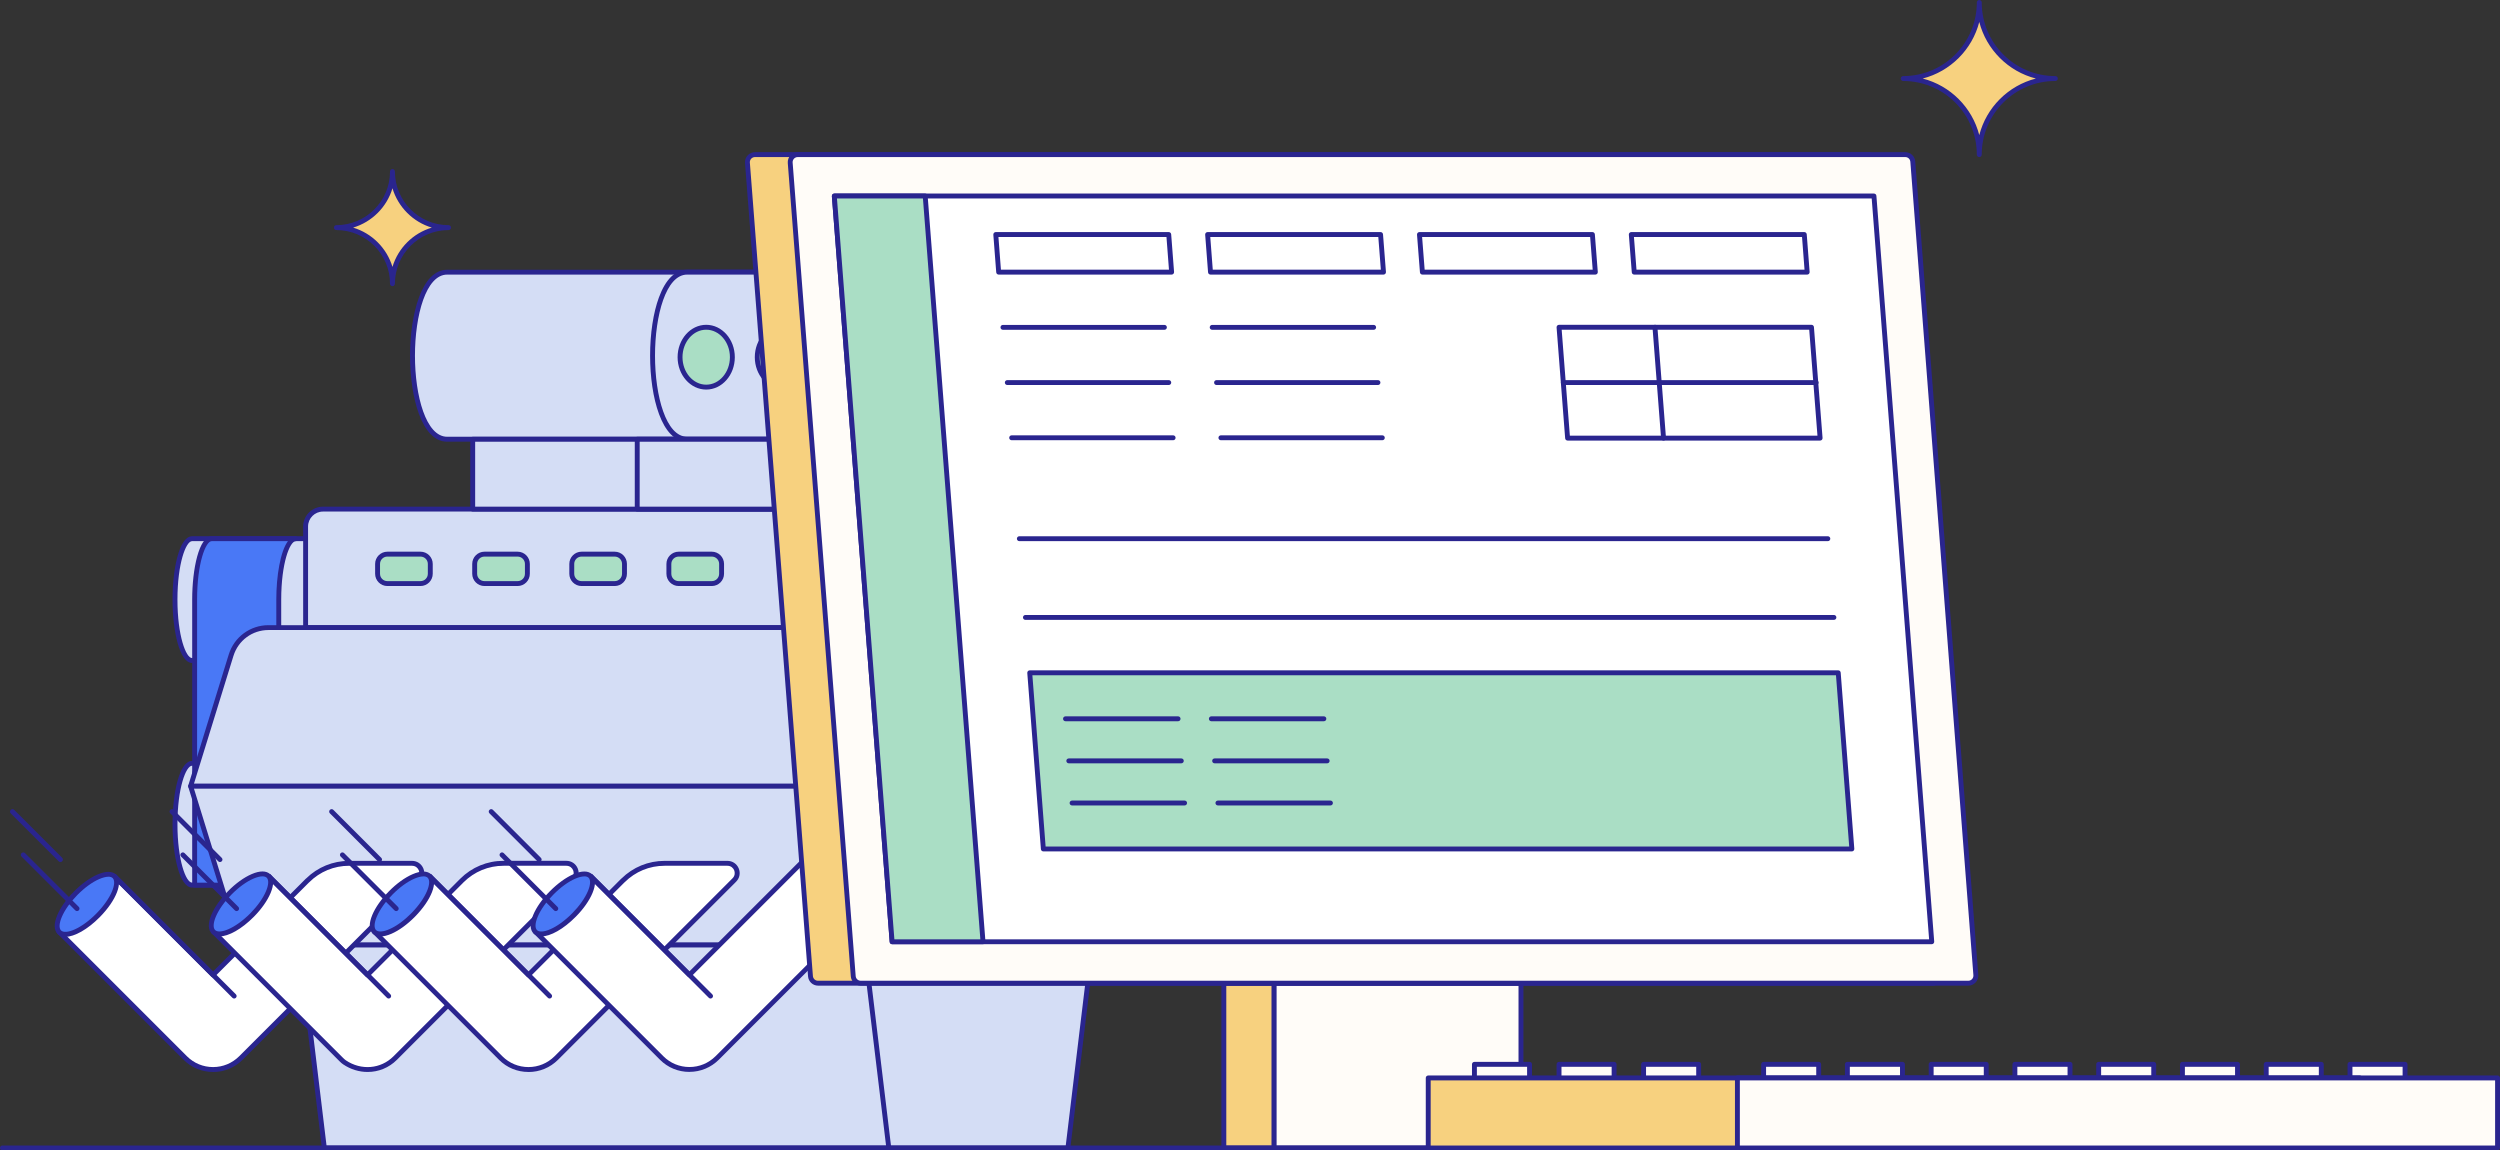
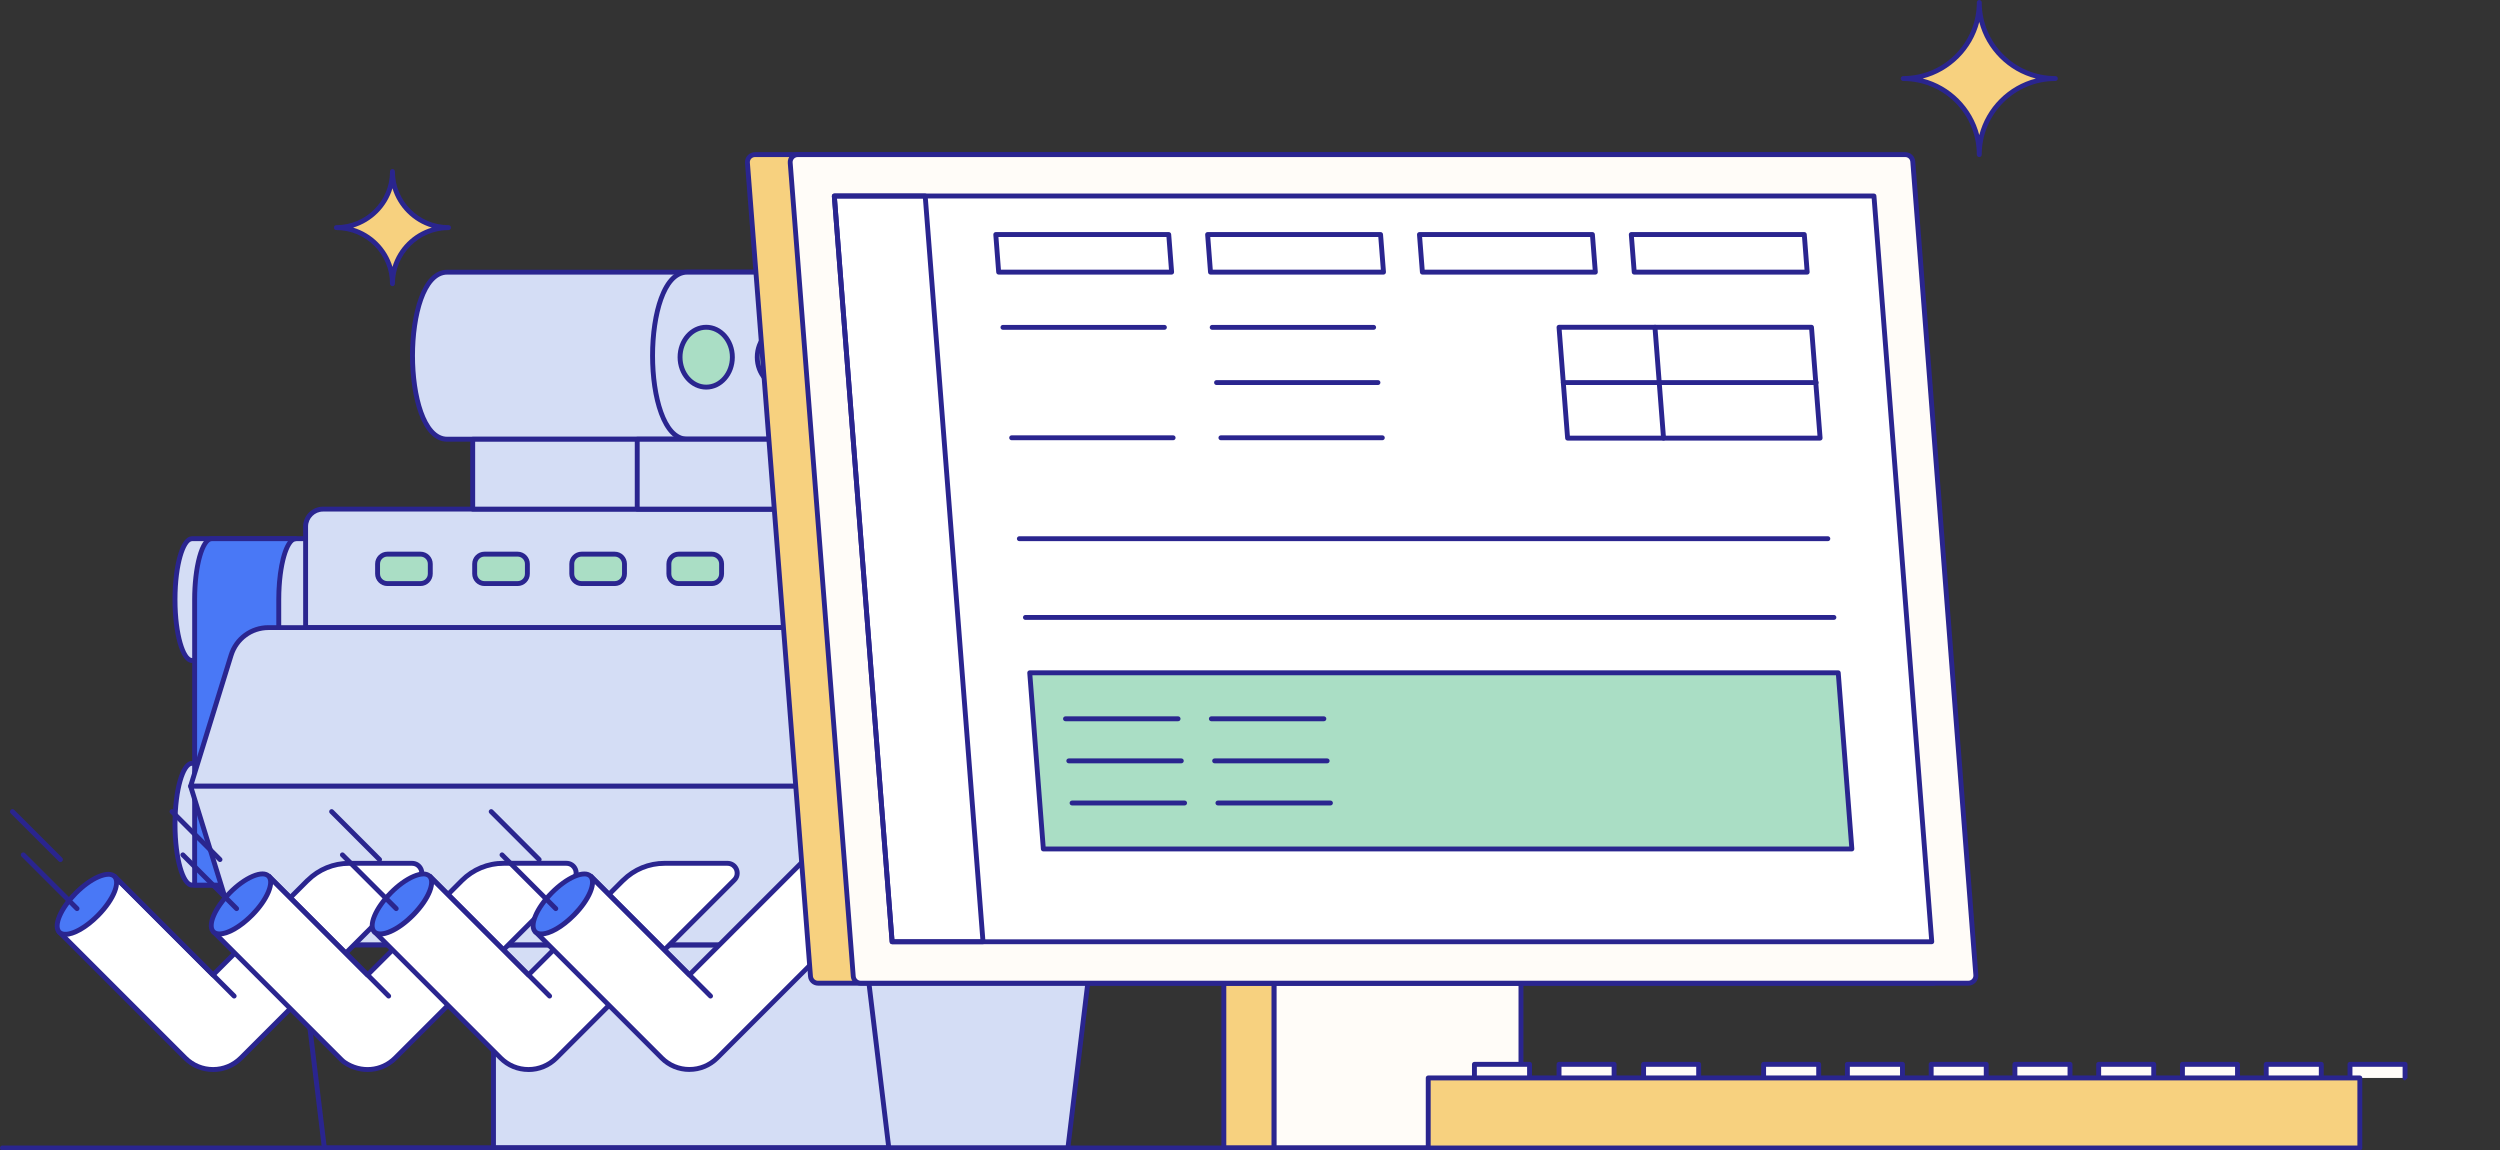
<svg xmlns="http://www.w3.org/2000/svg" id="Layer_2" viewBox="0 0 510.3 234.83">
  <rect x="0" y="0" width="510.3" height="234.83" fill="#333333" stroke="none" />
  <defs>
    <style>.cls-1{fill:#f7d17f;}.cls-2{fill:#fff;}.cls-3{fill:#fffcf8;}.cls-4{fill:#aadec5;}.cls-5{fill:#d4ddf5;}.cls-6{fill:#2a258e;}.cls-7{fill:#2a258f;}.cls-8{fill:#4978f6;}</style>
  </defs>
  <g id="Layer_1-2">
    <g>
      <g>
        <path class="cls-5" d="M217.98,234.32H100.73v-41.47h122.25l-5,41.47Z" />
        <path class="cls-7" d="M217.98,234.82H100.73c-.28,0-.5-.22-.5-.5v-41.47c0-.28,.22-.5,.5-.5h122.25c.14,0,.28,.06,.37,.17,.1,.11,.14,.25,.12,.39l-5,41.47c-.03,.25-.24,.44-.5,.44Zm-116.75-1h116.31l4.88-40.47H101.23v40.47Z" />
      </g>
      <g>
-         <path class="cls-5" d="M181.43,234.32H66.21l-5-41.47h115.22l5,41.47Z" />
        <path class="cls-7" d="M181.43,234.82H66.21c-.25,0-.47-.19-.5-.44l-5-41.47c-.02-.14,.03-.28,.12-.39,.09-.11,.23-.17,.37-.17h115.22c.25,0,.47,.19,.5,.44l5,41.47c.02,.14-.03,.28-.12,.39-.09,.11-.23,.17-.37,.17Zm-114.78-1h114.21l-4.88-40.47H61.77l4.88,40.47Z" />
      </g>
      <g>
        <path class="cls-5" d="M163.11,55.55H91.27c-9.42,0-9.42,34.11,0,34.11h71.84c9.42,0,9.42-34.11,0-34.11Z" />
        <path class="cls-7" d="M163.11,90.16H91.27c-5.2,0-7.57-9.1-7.57-17.55s2.37-17.55,7.57-17.55h71.84c5.2,0,7.56,9.1,7.56,17.55s-2.37,17.55-7.56,17.55ZM91.27,56.05c-4.31,0-6.57,8.33-6.57,16.55s2.26,16.55,6.57,16.55h71.84c4.31,0,6.56-8.33,6.56-16.55s-2.25-16.55-6.56-16.55H91.27Z" />
      </g>
      <g>
        <path class="cls-5" d="M179.98,55.55h-39.72c-9.42,0-9.42,34.11,0,34.11h39.72c9.42,0,9.42-34.11,0-34.11Z" />
        <path class="cls-7" d="M179.98,90.16h-39.72c-5.2,0-7.56-9.1-7.56-17.55,0-4.53,.64-8.75,1.8-11.9,1.36-3.7,3.36-5.66,5.77-5.66h39.72c5.2,0,7.56,9.1,7.56,17.55s-2.37,17.55-7.56,17.55Zm-39.72-34.11c-4.31,0-6.56,8.33-6.56,16.55s2.25,16.55,6.56,16.55h39.72c4.31,0,6.56-8.33,6.56-16.55s-2.25-16.55-6.56-16.55h-39.72Z" />
      </g>
      <g>
        <path class="cls-4" d="M144.15,79.02c2.95,0,5.34-2.74,5.34-6.11s-2.39-6.11-5.34-6.11-5.34,2.74-5.34,6.11,2.39,6.11,5.34,6.11Z" />
        <path class="cls-7" d="M144.15,79.52c-3.22,0-5.84-2.97-5.84-6.61s2.62-6.61,5.84-6.61,5.84,2.96,5.84,6.61-2.62,6.61-5.84,6.61Zm0-12.22c-2.67,0-4.84,2.52-4.84,5.61s2.17,5.61,4.84,5.61,4.84-2.52,4.84-5.61-2.17-5.61-4.84-5.61Z" />
      </g>
      <g>
        <path class="cls-4" d="M159.91,79.02c2.95,0,5.34-2.74,5.34-6.11s-2.39-6.11-5.34-6.11-5.34,2.74-5.34,6.11,2.39,6.11,5.34,6.11Z" />
        <path class="cls-7" d="M159.91,79.52c-3.22,0-5.84-2.97-5.84-6.61s2.62-6.61,5.84-6.61,5.84,2.96,5.84,6.61-2.62,6.61-5.84,6.61Zm0-12.22c-2.67,0-4.84,2.52-4.84,5.61s2.17,5.61,4.84,5.61,4.84-2.52,4.84-5.61-2.17-5.61-4.84-5.61Z" />
      </g>
      <g>
        <path class="cls-4" d="M175.66,79.02c2.95,0,5.34-2.74,5.34-6.11s-2.39-6.11-5.34-6.11-5.34,2.74-5.34,6.11,2.39,6.11,5.34,6.11Z" />
        <path class="cls-7" d="M175.66,79.52c-3.22,0-5.84-2.97-5.84-6.61s2.62-6.61,5.84-6.61,5.84,2.96,5.84,6.61-2.62,6.61-5.84,6.61Zm0-12.22c-2.67,0-4.84,2.52-4.84,5.61s2.17,5.61,4.84,5.61,4.84-2.52,4.84-5.61-2.17-5.61-4.84-5.61Z" />
      </g>
      <g>
        <path class="cls-5" d="M39.2,155.81c-1.92,0-3.48,5.57-3.48,12.43s1.56,12.43,3.48,12.43h25.2v-24.87h-25.2Z" />
        <path class="cls-7" d="M64.4,181.17h-25.2c-2.58,0-3.98-6.66-3.98-12.93s1.35-12.72,3.86-12.92c.04,0,.08-.01,.12-.01h25.2c.28,0,.5,.22,.5,.5v24.87c0,.28-.22,.5-.5,.5Zm-25.1-24.87s-.06,0-.1,0c-1.24,0-2.98,4.54-2.98,11.93s1.74,11.93,2.98,11.93h24.7v-23.87h-24.6Z" />
      </g>
      <g>
        <path class="cls-5" d="M65.57,180.68c2.09,0,3.78-6.04,3.78-13.5s-1.69-13.5-3.78-13.5-3.78,6.04-3.78,13.5,1.69,13.5,3.78,13.5Z" />
        <path class="cls-7" d="M65.57,181.18c-2.78,0-4.28-7.21-4.28-14s1.5-14,4.28-14,4.28,7.21,4.28,14-1.5,14-4.28,14Zm0-27c-1.37,0-3.28,4.95-3.28,13s1.91,13,3.28,13,3.28-4.95,3.28-13-1.91-13-3.28-13Z" />
      </g>
      <g>
        <path class="cls-5" d="M39.2,109.96c-1.92,0-3.48,5.57-3.48,12.43s1.56,12.43,3.48,12.43h26.53v-24.87h-26.53Z" />
        <path class="cls-7" d="M65.73,135.32h-26.53c-2.58,0-3.98-6.66-3.98-12.93s1.35-12.71,3.85-12.92c.04,0,.08-.02,.13-.02h26.53c.28,0,.5,.22,.5,.5v24.87c0,.28-.22,.5-.5,.5Zm-26.43-24.87s-.07,.01-.1,.01c-1.24,0-2.98,4.54-2.98,11.93s1.74,11.93,2.98,11.93h26.03v-23.87h-25.93Z" />
      </g>
      <g>
        <path class="cls-8" d="M43.21,109.96c-1.92,0-3.48,5.57-3.48,12.43v58.28h17.17v-58.28c0-6.87,1.56-12.43,3.48-12.43h-17.17Z" />
        <path class="cls-7" d="M56.9,181.17h-17.17c-.28,0-.5-.22-.5-.5v-58.28c0-6.27,1.4-12.93,3.98-12.93h17.17c.28,0,.5,.22,.5,.5s-.22,.5-.5,.5c-1.24,0-2.98,4.54-2.98,11.93v58.28c0,.28-.22,.5-.5,.5Zm-16.67-1h16.17v-57.78c0-4.8,.82-9.84,2.37-11.93h-15.56c-1.24,0-2.98,4.54-2.98,11.93v57.78Z" />
      </g>
      <g>
        <path class="cls-5" d="M65.93,103.92h126.3v24.19H62.38v-20.64c0-1.96,1.59-3.55,3.55-3.55Z" />
        <path class="cls-7" d="M192.23,128.61H62.38c-.28,0-.5-.22-.5-.5v-20.64c0-2.23,1.82-4.05,4.05-4.05h126.3c.28,0,.5,.22,.5,.5v24.19c0,.28-.22,.5-.5,.5Zm-129.35-1H191.73v-23.19H65.93c-1.68,0-3.05,1.37-3.05,3.05v20.14Z" />
      </g>
      <g>
        <path class="cls-5" d="M158.11,89.66h-61.62v14.26h61.62v-14.26Z" />
        <path class="cls-7" d="M158.11,104.42h-61.62c-.28,0-.5-.22-.5-.5v-14.26c0-.28,.22-.5,.5-.5h61.62c.28,0,.5,.22,.5,.5v14.26c0,.28-.22,.5-.5,.5Zm-61.12-1h60.62v-13.26h-60.62v13.26Z" />
      </g>
      <g>
        <path class="cls-5" d="M168.89,89.66h-38.82v14.26h38.82v-14.26Z" />
        <path class="cls-7" d="M168.89,104.42h-38.82c-.28,0-.5-.22-.5-.5v-14.26c0-.28,.22-.5,.5-.5h38.82c.28,0,.5,.22,.5,.5v14.26c0,.28-.22,.5-.5,.5Zm-38.32-1h37.82v-13.26h-37.82v13.26Z" />
      </g>
      <g>
        <path class="cls-5" d="M54.82,128.1H192.77l10,32.37H38.91l8.26-26.73c1.04-3.35,4.13-5.64,7.64-5.64h.01Z" />
        <path class="cls-7" d="M202.77,160.97H38.91c-.16,0-.31-.08-.4-.2s-.12-.29-.08-.44l8.26-26.73c1.11-3.58,4.38-5.99,8.12-5.99H192.77c.22,0,.41,.14,.48,.35l10,32.37c.05,.15,.02,.32-.08,.44s-.24,.2-.4,.2Zm-163.18-1H202.09l-9.69-31.37H54.81c-3.3,0-6.18,2.12-7.16,5.29l-8.06,26.08Z" />
      </g>
      <g>
        <path class="cls-1" d="M260.08,200.69h-10.27v33.64h10.27v-33.64Z" />
        <path class="cls-7" d="M260.08,234.83h-10.27c-.28,0-.5-.22-.5-.5v-33.64c0-.28,.22-.5,.5-.5h10.27c.28,0,.5,.22,.5,.5v33.64c0,.28-.22,.5-.5,.5Zm-9.77-1h9.27v-32.64h-9.27v32.64Z" />
      </g>
      <g>
        <path class="cls-3" d="M310.46,200.69h-50.38v33.64h50.38v-33.64Z" />
        <path class="cls-7" d="M310.46,234.83h-50.38c-.28,0-.5-.22-.5-.5v-33.64c0-.28,.22-.5,.5-.5h50.38c.28,0,.5,.22,.5,.5v33.64c0,.28-.22,.5-.5,.5Zm-49.88-1h49.38v-32.64h-49.38v32.64Z" />
      </g>
      <path class="cls-7" d="M367.05,234.82H.5c-.28,0-.5-.22-.5-.5s.22-.5,.5-.5H367.05c.28,0,.5,.22,.5,.5s-.22,.5-.5,.5Z" />
      <path class="cls-3" d="M300.96,220.03v-2.78h11.25v2.78" />
      <path class="cls-7" d="M312.21,220.53c-.28,0-.5-.22-.5-.5v-2.28h-10.25v2.28c0,.28-.22,.5-.5,.5s-.5-.22-.5-.5v-2.78c0-.28,.22-.5,.5-.5h11.25c.28,0,.5,.22,.5,.5v2.78c0,.28-.22,.5-.5,.5Z" />
      <path class="cls-3" d="M318.23,220.03v-2.78h11.24v2.78" />
      <path class="cls-7" d="M329.47,220.53c-.28,0-.5-.22-.5-.5v-2.28h-10.24v2.28c0,.28-.22,.5-.5,.5s-.5-.22-.5-.5v-2.78c0-.28,.22-.5,.5-.5h11.24c.28,0,.5,.22,.5,.5v2.78c0,.28-.22,.5-.5,.5Z" />
      <path class="cls-3" d="M335.49,220.03v-2.78h11.24v2.78" />
      <path class="cls-7" d="M346.73,220.53c-.28,0-.5-.22-.5-.5v-2.28h-10.24v2.28c0,.28-.22,.5-.5,.5s-.5-.22-.5-.5v-2.78c0-.28,.22-.5,.5-.5h11.24c.28,0,.5,.22,.5,.5v2.78c0,.28-.22,.5-.5,.5Z" />
      <path class="cls-3" d="M359.99,220.03v-2.78h11.24v2.78" />
      <path class="cls-7" d="M371.23,220.53c-.28,0-.5-.22-.5-.5v-2.28h-10.24v2.28c0,.28-.22,.5-.5,.5s-.5-.22-.5-.5v-2.78c0-.28,.22-.5,.5-.5h11.24c.28,0,.5,.22,.5,.5v2.78c0,.28-.22,.5-.5,.5Z" />
      <path class="cls-3" d="M377.09,220.03v-2.78h11.24v2.78" />
      <path class="cls-7" d="M388.33,220.53c-.28,0-.5-.22-.5-.5v-2.28h-10.24v2.28c0,.28-.22,.5-.5,.5s-.5-.22-.5-.5v-2.78c0-.28,.22-.5,.5-.5h11.24c.28,0,.5,.22,.5,.5v2.78c0,.28-.22,.5-.5,.5Z" />
      <path class="cls-3" d="M394.19,220.03v-2.78h11.24v2.78" />
      <path class="cls-7" d="M405.43,220.53c-.28,0-.5-.22-.5-.5v-2.28h-10.24v2.28c0,.28-.22,.5-.5,.5s-.5-.22-.5-.5v-2.78c0-.28,.22-.5,.5-.5h11.24c.28,0,.5,.22,.5,.5v2.78c0,.28-.22,.5-.5,.5Z" />
      <path class="cls-3" d="M411.28,220.03v-2.78h11.25v2.78" />
      <path class="cls-7" d="M422.53,220.53c-.28,0-.5-.22-.5-.5v-2.28h-10.25v2.28c0,.28-.22,.5-.5,.5s-.5-.22-.5-.5v-2.78c0-.28,.22-.5,.5-.5h11.25c.28,0,.5,.22,.5,.5v2.78c0,.28-.22,.5-.5,.5Z" />
      <path class="cls-3" d="M428.38,220.03v-2.78h11.24v2.78" />
      <path class="cls-7" d="M439.62,220.53c-.28,0-.5-.22-.5-.5v-2.28h-10.24v2.28c0,.28-.22,.5-.5,.5s-.5-.22-.5-.5v-2.78c0-.28,.22-.5,.5-.5h11.24c.28,0,.5,.22,.5,.5v2.78c0,.28-.22,.5-.5,.5Z" />
      <path class="cls-3" d="M445.48,220.03v-2.78h11.24v2.78" />
      <path class="cls-7" d="M456.72,220.53c-.28,0-.5-.22-.5-.5v-2.28h-10.24v2.28c0,.28-.22,.5-.5,.5s-.5-.22-.5-.5v-2.78c0-.28,.22-.5,.5-.5h11.24c.28,0,.5,.22,.5,.5v2.78c0,.28-.22,.5-.5,.5Z" />
      <path class="cls-3" d="M462.58,220.03v-2.78h11.24v2.78" />
      <path class="cls-7" d="M473.82,220.53c-.28,0-.5-.22-.5-.5v-2.28h-10.24v2.28c0,.28-.22,.5-.5,.5s-.5-.22-.5-.5v-2.78c0-.28,.22-.5,.5-.5h11.24c.28,0,.5,.22,.5,.5v2.78c0,.28-.22,.5-.5,.5Z" />
      <path class="cls-3" d="M479.68,220.03v-2.78h11.24v2.78" />
-       <path class="cls-7" d="M490.92,220.53c-.28,0-.5-.22-.5-.5v-2.28h-10.24v2.28c0,.28-.22,.5-.5,.5s-.5-.22-.5-.5v-2.78c0-.28,.22-.5,.5-.5h11.24c.28,0,.5,.22,.5,.5v2.78c0,.28-.22,.5-.5,.5Z" />
+       <path class="cls-7" d="M490.92,220.53c-.28,0-.5-.22-.5-.5v-2.28h-10.24v2.28c0,.28-.22,.5-.5,.5s-.5-.22-.5-.5v-2.78c0-.28,.22-.5,.5-.5h11.24c.28,0,.5,.22,.5,.5v2.78Z" />
      <g>
        <path class="cls-1" d="M481.69,220.03h-190.16v14.29h190.16v-14.29Z" />
        <path class="cls-7" d="M481.69,234.82h-190.16c-.28,0-.5-.22-.5-.5v-14.29c0-.28,.22-.5,.5-.5h190.16c.28,0,.5,.22,.5,.5v14.29c0,.28-.22,.5-.5,.5Zm-189.66-1h189.16v-13.29h-189.16v13.29Z" />
      </g>
      <g>
-         <path class="cls-3" d="M509.8,220.03h-155.16v14.29h155.16v-14.29Z" />
-         <path class="cls-7" d="M509.8,234.82h-155.16c-.28,0-.5-.22-.5-.5v-14.29c0-.28,.22-.5,.5-.5h155.16c.28,0,.5,.22,.5,.5v14.29c0,.28-.22,.5-.5,.5Zm-154.66-1h154.16v-13.29h-154.16v13.29Z" />
-       </g>
+         </g>
      <g>
        <path class="cls-5" d="M192.77,192.85H48.91l-10-32.37H202.77l-10,32.37Z" />
        <path class="cls-7" d="M192.77,193.35H48.91c-.22,0-.41-.14-.48-.35l-10-32.37c-.05-.15-.02-.32,.08-.44s.24-.2,.4-.2H202.77c.16,0,.31,.08,.4,.2s.12,.29,.08,.44l-10,32.37c-.06,.21-.26,.35-.48,.35Zm-143.49-1H192.4l9.69-31.37H39.59l9.69,31.37Z" />
      </g>
      <g>
        <path class="cls-2" d="M62.75,179.72l-19.28,19.28-20.11-20.11-11.31,11.31,25.77,25.77c1.56,1.56,3.61,2.34,5.66,2.34s4.09-.78,5.66-2.34l36.35-36.35c1.26-1.26,.37-3.41-1.41-3.41h-12.83c-3.18,0-6.23,1.26-8.49,3.51h-.01Z" />
        <path class="cls-7" d="M43.48,218.81c-2.27,0-4.41-.88-6.01-2.49l-25.77-25.77c-.09-.09-.15-.22-.15-.35s.05-.26,.15-.35l11.31-11.31c.2-.2,.51-.2,.71,0l19.76,19.76,18.93-18.93s.04-.04,.07-.05c2.36-2.32,5.48-3.6,8.79-3.6h12.83c1.03,0,1.91,.59,2.31,1.54,.39,.95,.19,1.99-.54,2.72l-36.35,36.35c-1.61,1.6-3.75,2.49-6.01,2.49Zm-30.72-28.61l25.42,25.42c1.42,1.41,3.3,2.19,5.31,2.19s3.88-.78,5.31-2.19l36.35-36.35c.52-.52,.51-1.19,.33-1.63-.19-.45-.65-.92-1.38-.92h-12.83c-3.07,0-5.96,1.19-8.14,3.36-.02,.02-.04,.04-.06,.05l-19.23,19.23c-.19,.19-.52,.19-.71,0l-19.76-19.76-10.6,10.6Z" />
      </g>
      <path class="cls-7" d="M47.79,203.82c-.13,0-.26-.05-.35-.15l-24.43-24.44c-.2-.2-.2-.51,0-.71s.51-.2,.71,0l24.43,24.44c.2,.2,.2,.51,0,.71-.1,.1-.23,.15-.35,.15Z" />
      <g>
        <path class="cls-8" d="M20.02,186.84c3.1-3.15,4.6-6.7,3.33-7.95-1.26-1.24-4.8,.29-7.9,3.44-3.1,3.14-4.6,6.7-3.33,7.95,1.26,1.24,4.8-.3,7.9-3.44Z" />
        <path class="cls-7" d="M13.35,191.21c-.65,0-1.2-.19-1.59-.58-.77-.75-.79-2.11-.08-3.81,.65-1.56,1.86-3.28,3.41-4.84,1.54-1.57,3.25-2.8,4.8-3.47,1.69-.74,3.05-.73,3.81,.03,1.5,1.49,.07,5.21-3.33,8.66h0c-2.51,2.54-5.19,4.02-7.02,4.02Zm8.77-12.25c-.49,0-1.12,.16-1.83,.46-1.44,.62-3.03,1.78-4.49,3.26-1.46,1.48-2.59,3.08-3.2,4.53-.53,1.26-.58,2.28-.14,2.71,.91,.9,4.09-.29,7.2-3.44h0c3.1-3.15,4.25-6.34,3.34-7.24-.19-.19-.5-.29-.88-.29Zm-2.1,7.88h0Z" />
      </g>
      <g>
        <path class="cls-2" d="M94.28,179.72l-19.28,19.28-20.11-20.11-11.31,11.31,26.09,26.09c.2,.2,.42,.4,.66,.56,3.49,2.35,7.72,1.73,10.33-.88l36.35-36.35c1.26-1.26,.37-3.41-1.41-3.41h-12.83c-3.18,0-6.23,1.26-8.49,3.51Z" />
        <path class="cls-7" d="M75.03,218.81c-1.7,0-3.44-.51-4.98-1.55-.23-.15-.46-.35-.73-.62l-26.09-26.09c-.09-.09-.15-.22-.15-.35s.05-.26,.15-.35l11.31-11.31c.2-.2,.51-.2,.71,0l19.76,19.76,18.93-18.93h0c2.37-2.36,5.51-3.66,8.84-3.66h12.83c1.03,0,1.91,.59,2.31,1.54,.39,.95,.19,1.99-.54,2.72l-36.35,36.35c-1.65,1.65-3.79,2.49-5.98,2.49Zm-30.74-28.61l25.74,25.74c.22,.22,.41,.38,.58,.5,3.12,2.1,7.11,1.77,9.7-.82l36.35-36.35c.52-.52,.51-1.19,.33-1.63-.19-.45-.65-.92-1.38-.92h-12.83c-3.07,0-5.96,1.2-8.14,3.36l-19.28,19.28c-.19,.19-.52,.19-.71,0l-19.76-19.76-10.6,10.6Z" />
      </g>
      <g>
        <path class="cls-2" d="M127.13,179.72l-19.28,19.28-20.11-20.11-11.31,11.31,25.77,25.77c1.56,1.56,3.61,2.34,5.66,2.34s4.09-.78,5.66-2.34l36.35-36.35c1.26-1.26,.37-3.41-1.41-3.41h-12.83c-3.18,0-6.23,1.26-8.49,3.51h0Z" />
        <path class="cls-7" d="M107.86,218.81c-2.27,0-4.41-.88-6.01-2.49l-25.77-25.77c-.09-.09-.15-.22-.15-.35s.05-.26,.15-.35l11.31-11.31c.2-.2,.51-.2,.71,0l19.76,19.76,18.93-18.93s.04-.04,.07-.05c2.36-2.32,5.48-3.6,8.79-3.6h12.83c1.03,0,1.91,.59,2.31,1.54,.39,.95,.19,1.99-.54,2.72l-36.35,36.35c-1.61,1.6-3.75,2.49-6.01,2.49Zm-30.72-28.61l25.42,25.42c1.42,1.41,3.3,2.19,5.31,2.19s3.88-.78,5.31-2.19l36.35-36.35c.52-.52,.51-1.19,.33-1.63-.19-.45-.65-.92-1.38-.92h-12.83c-3.07,0-5.96,1.19-8.14,3.36-.02,.02-.04,.04-.06,.05l-19.23,19.23c-.09,.09-.22,.15-.35,.15h0c-.13,0-.26-.05-.35-.15l-19.76-19.76-10.6,10.6Z" />
      </g>
      <g>
        <path class="cls-2" d="M163.5,176.2l-22.79,22.79-20.11-20.11-11.31,11.31,25.77,25.77c1.56,1.56,3.61,2.34,5.66,2.34s4.09-.78,5.66-2.34l39.76-39.76h-22.64Z" />
        <path class="cls-7" d="M140.72,218.8c-2.27,0-4.41-.88-6.01-2.49l-25.77-25.77c-.2-.2-.2-.51,0-.71l11.31-11.31c.2-.2,.51-.2,.71,0l19.76,19.76,22.44-22.44c.09-.09,.22-.15,.35-.15h22.64c.2,0,.38,.12,.46,.31,.08,.19,.03,.4-.11,.54l-39.76,39.76c-1.61,1.6-3.75,2.49-6.01,2.49Zm-30.72-28.61l25.42,25.42c1.41,1.41,3.3,2.19,5.31,2.19s3.88-.78,5.31-2.19l38.91-38.91h-21.23l-22.64,22.64c-.2,.2-.51,.2-.71,0l-19.76-19.76-10.6,10.6Z" />
      </g>
      <path class="cls-7" d="M79.33,203.82c-.13,0-.26-.05-.35-.15l-24.44-24.44c-.2-.2-.2-.51,0-.71s.51-.2,.71,0l24.44,24.44c.2,.2,.2,.51,0,.71-.1,.1-.23,.15-.35,.15Z" />
      <g>
        <path class="cls-8" d="M51.47,186.76c3.1-3.15,4.6-6.7,3.33-7.95-1.26-1.25-4.8,.29-7.9,3.44-3.1,3.15-4.6,6.7-3.33,7.95,1.26,1.24,4.8-.3,7.9-3.44Z" />
        <path class="cls-7" d="M44.81,191.13c-.65,0-1.2-.19-1.59-.58-.77-.75-.79-2.11-.08-3.81,.65-1.56,1.86-3.28,3.41-4.84,1.54-1.57,3.25-2.8,4.8-3.47,1.69-.74,3.05-.73,3.81,.03,.77,.75,.79,2.11,.08,3.81-.65,1.56-1.86,3.28-3.41,4.85h0c-2.51,2.54-5.19,4.02-7.02,4.02Zm8.76-12.25c-.49,0-1.12,.16-1.83,.46-1.44,.62-3.03,1.78-4.49,3.26-1.46,1.48-2.59,3.08-3.2,4.53-.53,1.26-.58,2.28-.14,2.71,.91,.9,4.09-.29,7.2-3.43,1.46-1.48,2.59-3.08,3.2-4.53,.53-1.26,.58-2.28,.14-2.71-.19-.19-.5-.29-.88-.29Zm-2.1,7.88h0Z" />
      </g>
      <path class="cls-7" d="M112.18,203.82c-.13,0-.26-.05-.35-.15l-24.44-24.44c-.2-.2-.2-.51,0-.71s.51-.2,.71,0l24.44,24.44c.2,.2,.2,.51,0,.71-.1,.1-.23,.15-.35,.15Z" />
      <g>
        <path class="cls-8" d="M84.32,186.77c3.1-3.14,4.6-6.7,3.33-7.95-1.26-1.25-4.8,.29-7.9,3.44-3.1,3.15-4.6,6.7-3.34,7.95,1.26,1.24,4.8-.29,7.9-3.44Z" />
        <path class="cls-7" d="M77.65,191.14c-.66,0-1.2-.19-1.58-.57-.77-.75-.79-2.11-.08-3.81,.65-1.56,1.87-3.28,3.41-4.84,1.54-1.57,3.25-2.8,4.8-3.47,1.69-.74,3.05-.73,3.81,.03,1.51,1.49,.07,5.21-3.33,8.66-1.54,1.56-3.25,2.8-4.8,3.47-.84,.36-1.59,.54-2.23,.54Zm8.77-12.25c-.49,0-1.12,.16-1.83,.46-1.44,.62-3.03,1.78-4.49,3.26-1.46,1.48-2.59,3.08-3.2,4.53-.53,1.26-.58,2.28-.14,2.71,.44,.43,1.46,.37,2.71-.18,1.44-.62,3.03-1.78,4.49-3.26h0c3.1-3.15,4.25-6.34,3.34-7.24-.19-.19-.5-.29-.88-.29Z" />
      </g>
      <path class="cls-7" d="M145.03,203.82c-.13,0-.26-.05-.35-.15l-24.43-24.44c-.2-.2-.2-.51,0-.71s.51-.2,.71,0l24.43,24.44c.2,.2,.2,.51,0,.71-.1,.1-.23,.15-.35,.15Z" />
      <g>
        <path class="cls-8" d="M117.18,186.77c3.1-3.14,4.6-6.7,3.33-7.95-1.26-1.25-4.8,.29-7.9,3.44-3.1,3.14-4.6,6.7-3.33,7.95,1.26,1.24,4.8-.3,7.9-3.44Z" />
        <path class="cls-7" d="M110.51,191.14c-.65,0-1.2-.19-1.59-.58-.77-.75-.79-2.11-.08-3.81,.65-1.56,1.86-3.28,3.41-4.84s3.25-2.8,4.8-3.47c1.69-.74,3.05-.73,3.81,.03,.77,.75,.79,2.11,.08,3.81-.65,1.56-1.86,3.28-3.41,4.84h0c-2.51,2.54-5.19,4.02-7.02,4.02Zm8.76-12.25c-.49,0-1.12,.16-1.83,.46-1.44,.62-3.03,1.78-4.49,3.26-1.46,1.48-2.59,3.08-3.2,4.53-.53,1.26-.58,2.28-.14,2.71,.91,.9,4.09-.29,7.2-3.44h0c1.46-1.48,2.59-3.08,3.2-4.53,.53-1.26,.58-2.28,.14-2.71-.19-.19-.5-.29-.88-.29Zm-2.1,7.88h0Z" />
      </g>
      <g>
        <path class="cls-1" d="M394.72,200.69H166.97c-.8,0-1.47-.62-1.53-1.42l-12.87-166.05c-.07-.89,.64-1.66,1.53-1.66h227.5l13.11,169.13h.01Z" />
        <path class="cls-7" d="M394.72,201.19H166.97c-1.06,0-1.95-.83-2.03-1.88l-12.87-166.05c-.04-.56,.15-1.13,.54-1.54,.39-.42,.93-.66,1.49-.66h227.5c.26,0,.48,.2,.5,.46l13.1,169.03s.02,.09,.02,.14c0,.28-.22,.5-.5,.5ZM154.1,32.06c-.29,0-.56,.12-.76,.33-.2,.22-.3,.5-.28,.79l12.87,166.05c.04,.54,.49,.96,1.03,.96h227.2l-13.03-168.13H154.1Z" />
      </g>
      <g>
        <path class="cls-3" d="M401.78,200.69H175.7c-.8,0-1.47-.62-1.53-1.42l-12.87-166.05c-.07-.89,.64-1.66,1.53-1.66h226.08c.8,0,1.47,.62,1.53,1.42l12.87,166.05c.07,.89-.64,1.66-1.53,1.66Z" />
        <path class="cls-7" d="M401.78,201.19H175.7c-1.06,0-1.95-.83-2.03-1.88l-12.87-166.05c-.04-.56,.15-1.13,.54-1.54,.39-.42,.93-.66,1.49-.66h226.08c1.06,0,1.95,.83,2.03,1.88l12.87,166.05c.04,.56-.15,1.13-.54,1.54-.38,.42-.93,.66-1.49,.66ZM162.83,32.06c-.29,0-.56,.12-.76,.33-.2,.22-.3,.5-.28,.79l12.87,166.05c.04,.54,.49,.96,1.03,.96h226.08c.29,0,.56-.12,.76-.33,.2-.22,.3-.5,.28-.79l-12.87-166.05c-.04-.54-.49-.96-1.03-.96H162.83Z" />
      </g>
      <g>
        <path class="cls-2" d="M182.1,192.23l-11.8-152.22h212.21l11.8,152.22H182.1Z" />
        <path class="cls-7" d="M394.31,192.73H182.1c-.26,0-.48-.2-.5-.46l-11.8-152.22c-.01-.14,.04-.28,.13-.38,.09-.1,.23-.16,.37-.16h212.21c.26,0,.48,.2,.5,.46l11.8,152.22c.01,.14-.04,.28-.13,.38-.09,.1-.23,.16-.37,.16Zm-211.75-1h211.21l-11.72-151.22H170.84l11.72,151.22Z" />
      </g>
      <g>
-         <path class="cls-4" d="M170.3,40.01l11.8,152.22h18.55l-11.8-152.22h-18.55Z" />
        <path class="cls-7" d="M200.65,192.73h-18.55c-.26,0-.48-.2-.5-.46l-11.8-152.22c-.01-.14,.04-.28,.13-.38,.09-.1,.23-.16,.37-.16h18.55c.26,0,.48,.2,.5,.46l11.8,152.22c.01,.14-.04,.28-.13,.38-.09,.1-.23,.16-.37,.16Zm-18.09-1h17.55l-11.72-151.22h-17.55l11.72,151.22Z" />
      </g>
      <path class="cls-7" d="M239.15,56.05h-35.3c-.26,0-.48-.2-.5-.46l-.59-7.68c-.01-.14,.04-.28,.13-.38s.23-.16,.37-.16h35.3c.26,0,.48,.2,.5,.46l.59,7.68c.01,.14-.04,.28-.13,.38s-.23,.16-.37,.16Zm-34.84-1h34.3l-.51-6.68h-34.3l.51,6.68Z" />
      <g>
        <path class="cls-4" d="M378,173.29l-2.78-35.96H210.19l2.78,35.96h165.03Z" />
        <path class="cls-7" d="M378,173.79H212.97c-.26,0-.48-.2-.5-.46l-2.78-35.96c-.01-.14,.04-.28,.13-.38,.09-.1,.23-.16,.37-.16h165.03c.26,0,.48,.2,.5,.46l2.78,35.96c.01,.14-.04,.28-.13,.38-.09,.1-.23,.16-.37,.16Zm-164.57-1h164.03l-2.7-34.96H210.73l2.7,34.96Z" />
      </g>
      <path class="cls-7" d="M282.4,56.05h-35.31c-.26,0-.48-.2-.5-.46l-.59-7.68c-.01-.14,.04-.28,.13-.38s.23-.16,.37-.16h35.3c.26,0,.48,.2,.5,.46l.6,7.68c.01,.14-.04,.28-.13,.38-.09,.1-.23,.16-.37,.16Zm-34.85-1h34.31l-.52-6.68h-34.3l.51,6.68Z" />
      <path class="cls-7" d="M325.64,56.05h-35.3c-.26,0-.48-.2-.5-.46l-.6-7.68c-.01-.14,.04-.28,.13-.38,.09-.1,.23-.16,.37-.16h35.3c.26,0,.48,.2,.5,.46l.6,7.68c.01,.14-.04,.28-.13,.38-.09,.1-.23,.16-.37,.16Zm-34.84-1h34.3l-.52-6.68h-34.3l.52,6.68Z" />
      <path class="cls-7" d="M368.88,56.05h-35.3c-.26,0-.48-.2-.5-.46l-.6-7.68c-.01-.14,.04-.28,.13-.38,.09-.1,.23-.16,.37-.16h35.31c.26,0,.48,.2,.5,.46l.59,7.68c.01,.14-.04,.28-.13,.38s-.23,.16-.37,.16Zm-34.84-1h34.3l-.51-6.68h-34.31l.52,6.68Z" />
      <path class="cls-7" d="M371.52,89.93h-51.54c-.26,0-.48-.2-.5-.46l-1.75-22.63c-.01-.14,.04-.28,.13-.38,.09-.1,.23-.16,.37-.16h51.53c.26,0,.48,.2,.5,.46l1.76,22.63c.01,.14-.04,.28-.13,.38-.09,.1-.23,.16-.37,.16Zm-51.08-1h50.54l-1.68-21.63h-50.53l1.67,21.63Z" />
      <path class="cls-7" d="M237.68,67.32h-32.96c-.28,0-.5-.22-.5-.5s.22-.5,.5-.5h32.96c.28,0,.5,.22,.5,.5s-.22,.5-.5,.5Z" />
      <path class="cls-7" d="M280.39,67.32h-32.96c-.28,0-.5-.22-.5-.5s.22-.5,.5-.5h32.96c.28,0,.5,.22,.5,.5s-.22,.5-.5,.5Z" />
      <path class="cls-7" d="M240.47,147.22h-22.98c-.28,0-.5-.22-.5-.5s.22-.5,.5-.5h22.98c.28,0,.5,.22,.5,.5s-.22,.5-.5,.5Z" />
      <path class="cls-7" d="M270.23,147.22h-22.97c-.28,0-.5-.22-.5-.5s.22-.5,.5-.5h22.97c.28,0,.5,.22,.5,.5s-.22,.5-.5,.5Z" />
      <path class="cls-7" d="M241.13,155.81h-22.97c-.28,0-.5-.22-.5-.5s.22-.5,.5-.5h22.97c.28,0,.5,.22,.5,.5s-.22,.5-.5,.5Z" />
      <path class="cls-7" d="M270.9,155.81h-22.97c-.28,0-.5-.22-.5-.5s.22-.5,.5-.5h22.97c.28,0,.5,.22,.5,.5s-.22,.5-.5,.5Z" />
      <path class="cls-7" d="M241.8,164.41h-22.97c-.28,0-.5-.22-.5-.5s.22-.5,.5-.5h22.97c.28,0,.5,.22,.5,.5s-.22,.5-.5,.5Z" />
      <path class="cls-7" d="M271.57,164.41h-22.97c-.28,0-.5-.22-.5-.5s.22-.5,.5-.5h22.97c.28,0,.5,.22,.5,.5s-.22,.5-.5,.5Z" />
-       <path class="cls-7" d="M238.57,78.59h-32.96c-.28,0-.5-.22-.5-.5s.22-.5,.5-.5h32.96c.28,0,.5,.22,.5,.5s-.22,.5-.5,.5Z" />
      <path class="cls-7" d="M281.27,78.59h-32.95c-.28,0-.5-.22-.5-.5s.22-.5,.5-.5h32.95c.28,0,.5,.22,.5,.5s-.22,.5-.5,.5Z" />
      <path class="cls-7" d="M239.46,89.86h-32.96c-.28,0-.5-.22-.5-.5s.22-.5,.5-.5h32.96c.28,0,.5,.22,.5,.5s-.22,.5-.5,.5Z" />
      <path class="cls-7" d="M282.16,89.86h-32.95c-.28,0-.5-.22-.5-.5s.22-.5,.5-.5h32.95c.28,0,.5,.22,.5,.5s-.22,.5-.5,.5Z" />
      <path class="cls-7" d="M373.1,110.46H208.07c-.28,0-.5-.22-.5-.5s.22-.5,.5-.5h165.03c.28,0,.5,.22,.5,.5s-.22,.5-.5,.5Z" />
      <path class="cls-7" d="M374.34,126.53H209.31c-.28,0-.5-.22-.5-.5s.22-.5,.5-.5h165.03c.28,0,.5,.22,.5,.5s-.22,.5-.5,.5Z" />
      <path class="cls-7" d="M370.71,78.59h-51.61c-.28,0-.5-.22-.5-.5s.22-.5,.5-.5h51.61c.28,0,.5,.22,.5,.5s-.22,.5-.5,.5Z" />
      <path class="cls-7" d="M339.56,89.93c-.26,0-.48-.2-.5-.46l-1.75-22.63c-.02-.27,.18-.52,.46-.54,.28-.05,.52,.18,.54,.46l1.75,22.63c.02,.27-.18,.52-.46,.54-.01,0-.03,0-.04,0Z" />
      <g>
        <path class="cls-4" d="M85.83,113.11h-6.76c-1.1,0-2,.9-2,2v2.01c0,1.11,.9,2,2,2h6.76c1.1,0,2-.89,2-2v-2.01c0-1.1-.9-2-2-2Z" />
        <path class="cls-7" d="M85.83,119.62h-6.76c-1.38,0-2.5-1.12-2.5-2.5v-2.01c0-1.38,1.12-2.5,2.5-2.5h6.76c1.38,0,2.5,1.12,2.5,2.5v2.01c0,1.38-1.12,2.5-2.5,2.5Zm-6.76-6.01c-.83,0-1.5,.67-1.5,1.5v2.01c0,.83,.67,1.5,1.5,1.5h6.76c.83,0,1.5-.67,1.5-1.5v-2.01c0-.83-.67-1.5-1.5-1.5h-6.76Z" />
      </g>
      <g>
        <path class="cls-4" d="M105.65,113.11h-6.76c-1.1,0-2,.9-2,2v2.01c0,1.11,.9,2,2,2h6.76c1.1,0,2-.89,2-2v-2.01c0-1.1-.9-2-2-2Z" />
        <path class="cls-7" d="M105.65,119.62h-6.76c-1.38,0-2.5-1.12-2.5-2.5v-2.01c0-1.38,1.12-2.5,2.5-2.5h6.76c1.38,0,2.5,1.12,2.5,2.5v2.01c0,1.38-1.12,2.5-2.5,2.5Zm-6.76-6.01c-.83,0-1.5,.67-1.5,1.5v2.01c0,.83,.67,1.5,1.5,1.5h6.76c.83,0,1.5-.67,1.5-1.5v-2.01c0-.83-.67-1.5-1.5-1.5h-6.76Z" />
      </g>
      <g>
        <path class="cls-4" d="M125.47,113.11h-6.76c-1.1,0-2,.9-2,2v2.01c0,1.11,.9,2,2,2h6.76c1.1,0,2-.89,2-2v-2.01c0-1.1-.9-2-2-2Z" />
        <path class="cls-7" d="M125.47,119.62h-6.76c-1.38,0-2.5-1.12-2.5-2.5v-2.01c0-1.38,1.12-2.5,2.5-2.5h6.76c1.38,0,2.5,1.12,2.5,2.5v2.01c0,1.38-1.12,2.5-2.5,2.5Zm-6.76-6.01c-.83,0-1.5,.67-1.5,1.5v2.01c0,.83,.67,1.5,1.5,1.5h6.76c.83,0,1.5-.67,1.5-1.5v-2.01c0-.83-.67-1.5-1.5-1.5h-6.76Z" />
      </g>
      <g>
        <path class="cls-4" d="M145.29,113.11h-6.76c-1.11,0-2,.9-2,2v2.01c0,1.11,.89,2,2,2h6.76c1.1,0,2-.89,2-2v-2.01c0-1.1-.9-2-2-2Z" />
        <path class="cls-7" d="M145.29,119.62h-6.76c-1.38,0-2.5-1.12-2.5-2.5v-2.01c0-1.38,1.12-2.5,2.5-2.5h6.76c1.38,0,2.5,1.12,2.5,2.5v2.01c0,1.38-1.12,2.5-2.5,2.5Zm-6.76-6.01c-.83,0-1.5,.67-1.5,1.5v2.01c0,.83,.67,1.5,1.5,1.5h6.76c.83,0,1.5-.67,1.5-1.5v-2.01c0-.83-.67-1.5-1.5-1.5h-6.76Z" />
      </g>
      <g>
        <path class="cls-1" d="M388.48,16.03c8.58,0,15.53-6.95,15.53-15.53,0,8.58,6.95,15.53,15.53,15.53-8.58,0-15.53,6.95-15.53,15.53,0-8.58-6.95-15.53-15.53-15.53Z" />
        <path class="cls-6" d="M404.01,32.06c-.28,0-.5-.22-.5-.5,0-8.29-6.74-15.03-15.03-15.03-.28,0-.5-.22-.5-.5s.22-.5,.5-.5c8.29,0,15.03-6.74,15.03-15.03,0-.28,.22-.5,.5-.5s.5,.22,.5,.5c0,8.29,6.74,15.03,15.03,15.03,.28,0,.5,.22,.5,.5s-.22,.5-.5,.5c-8.29,0-15.03,6.74-15.03,15.03,0,.28-.22,.5-.5,.5Zm-11.55-16.03c5.65,1.45,10.1,5.9,11.55,11.55,1.45-5.65,5.9-10.1,11.55-11.55-5.65-1.45-10.1-5.9-11.55-11.55-1.45,5.65-5.9,10.1-11.55,11.55Z" />
      </g>
      <g>
        <path class="cls-1" d="M68.66,46.46c6.33,0,11.45-5.12,11.45-11.45,0,6.33,5.12,11.45,11.45,11.45-6.33,0-11.45,5.12-11.45,11.45,0-6.33-5.12-11.45-11.45-11.45Z" />
        <path class="cls-6" d="M80.11,58.41c-.28,0-.5-.22-.5-.5,0-6.04-4.91-10.95-10.95-10.95-.28,0-.5-.22-.5-.5s.22-.5,.5-.5c6.04,0,10.95-4.91,10.95-10.95,0-.28,.22-.5,.5-.5s.5,.22,.5,.5c0,6.04,4.91,10.95,10.95,10.95,.28,0,.5,.22,.5,.5s-.22,.5-.5,.5c-6.04,0-10.95,4.91-10.95,10.95,0,.28-.22,.5-.5,.5Zm-8.03-11.95c3.84,1.15,6.87,4.18,8.03,8.02,1.15-3.84,4.18-6.87,8.03-8.02-3.84-1.15-6.87-4.18-8.03-8.03-1.15,3.84-4.18,6.88-8.03,8.03Z" />
      </g>
      <path class="cls-6" d="M12.33,175.96c-.13,0-.26-.05-.35-.15l-9.79-9.79c-.2-.2-.2-.51,0-.71s.51-.2,.71,0l9.79,9.79c.2,.2,.2,.51,0,.71-.1,.1-.23,.15-.35,.15Z" />
      <path class="cls-6" d="M15.72,185.97c-.13,0-.26-.05-.35-.15l-10.97-10.97c-.2-.2-.2-.51,0-.71s.51-.2,.71,0l10.97,10.97c.2,.2,.2,.51,0,.71-.1,.1-.23,.15-.35,.15Z" />
      <path class="cls-6" d="M44.9,175.96c-.13,0-.26-.05-.35-.15l-9.79-9.79c-.2-.2-.2-.51,0-.71s.51-.2,.71,0l9.79,9.79c.2,.2,.2,.51,0,.71-.1,.1-.23,.15-.35,.15Z" />
      <path class="cls-6" d="M48.29,185.97c-.13,0-.26-.05-.35-.15l-10.97-10.97c-.2-.2-.2-.51,0-.71s.51-.2,.71,0l10.97,10.97c.2,.2,.2,.51,0,.71-.1,.1-.23,.15-.35,.15Z" />
      <path class="cls-6" d="M77.47,175.96c-.13,0-.26-.05-.35-.15l-9.78-9.79c-.2-.2-.2-.51,0-.71s.51-.2,.71,0l9.78,9.79c.2,.2,.2,.51,0,.71-.1,.1-.23,.15-.35,.15Z" />
      <path class="cls-6" d="M80.87,185.97c-.13,0-.26-.05-.35-.15l-10.98-10.97c-.2-.2-.2-.51,0-.71s.51-.2,.71,0l10.98,10.97c.2,.2,.2,.51,0,.71-.1,.1-.23,.15-.35,.15Z" />
      <path class="cls-6" d="M110.05,175.96c-.13,0-.26-.05-.35-.15l-9.79-9.79c-.2-.2-.2-.51,0-.71s.51-.2,.71,0l9.79,9.79c.2,.2,.2,.51,0,.71-.1,.1-.23,.15-.35,.15Z" />
      <path class="cls-6" d="M113.44,185.97c-.13,0-.26-.05-.35-.15l-10.97-10.97c-.2-.2-.2-.51,0-.71s.51-.2,.71,0l10.97,10.97c.2,.2,.2,.51,0,.71-.1,.1-.23,.15-.35,.15Z" />
    </g>
  </g>
</svg>